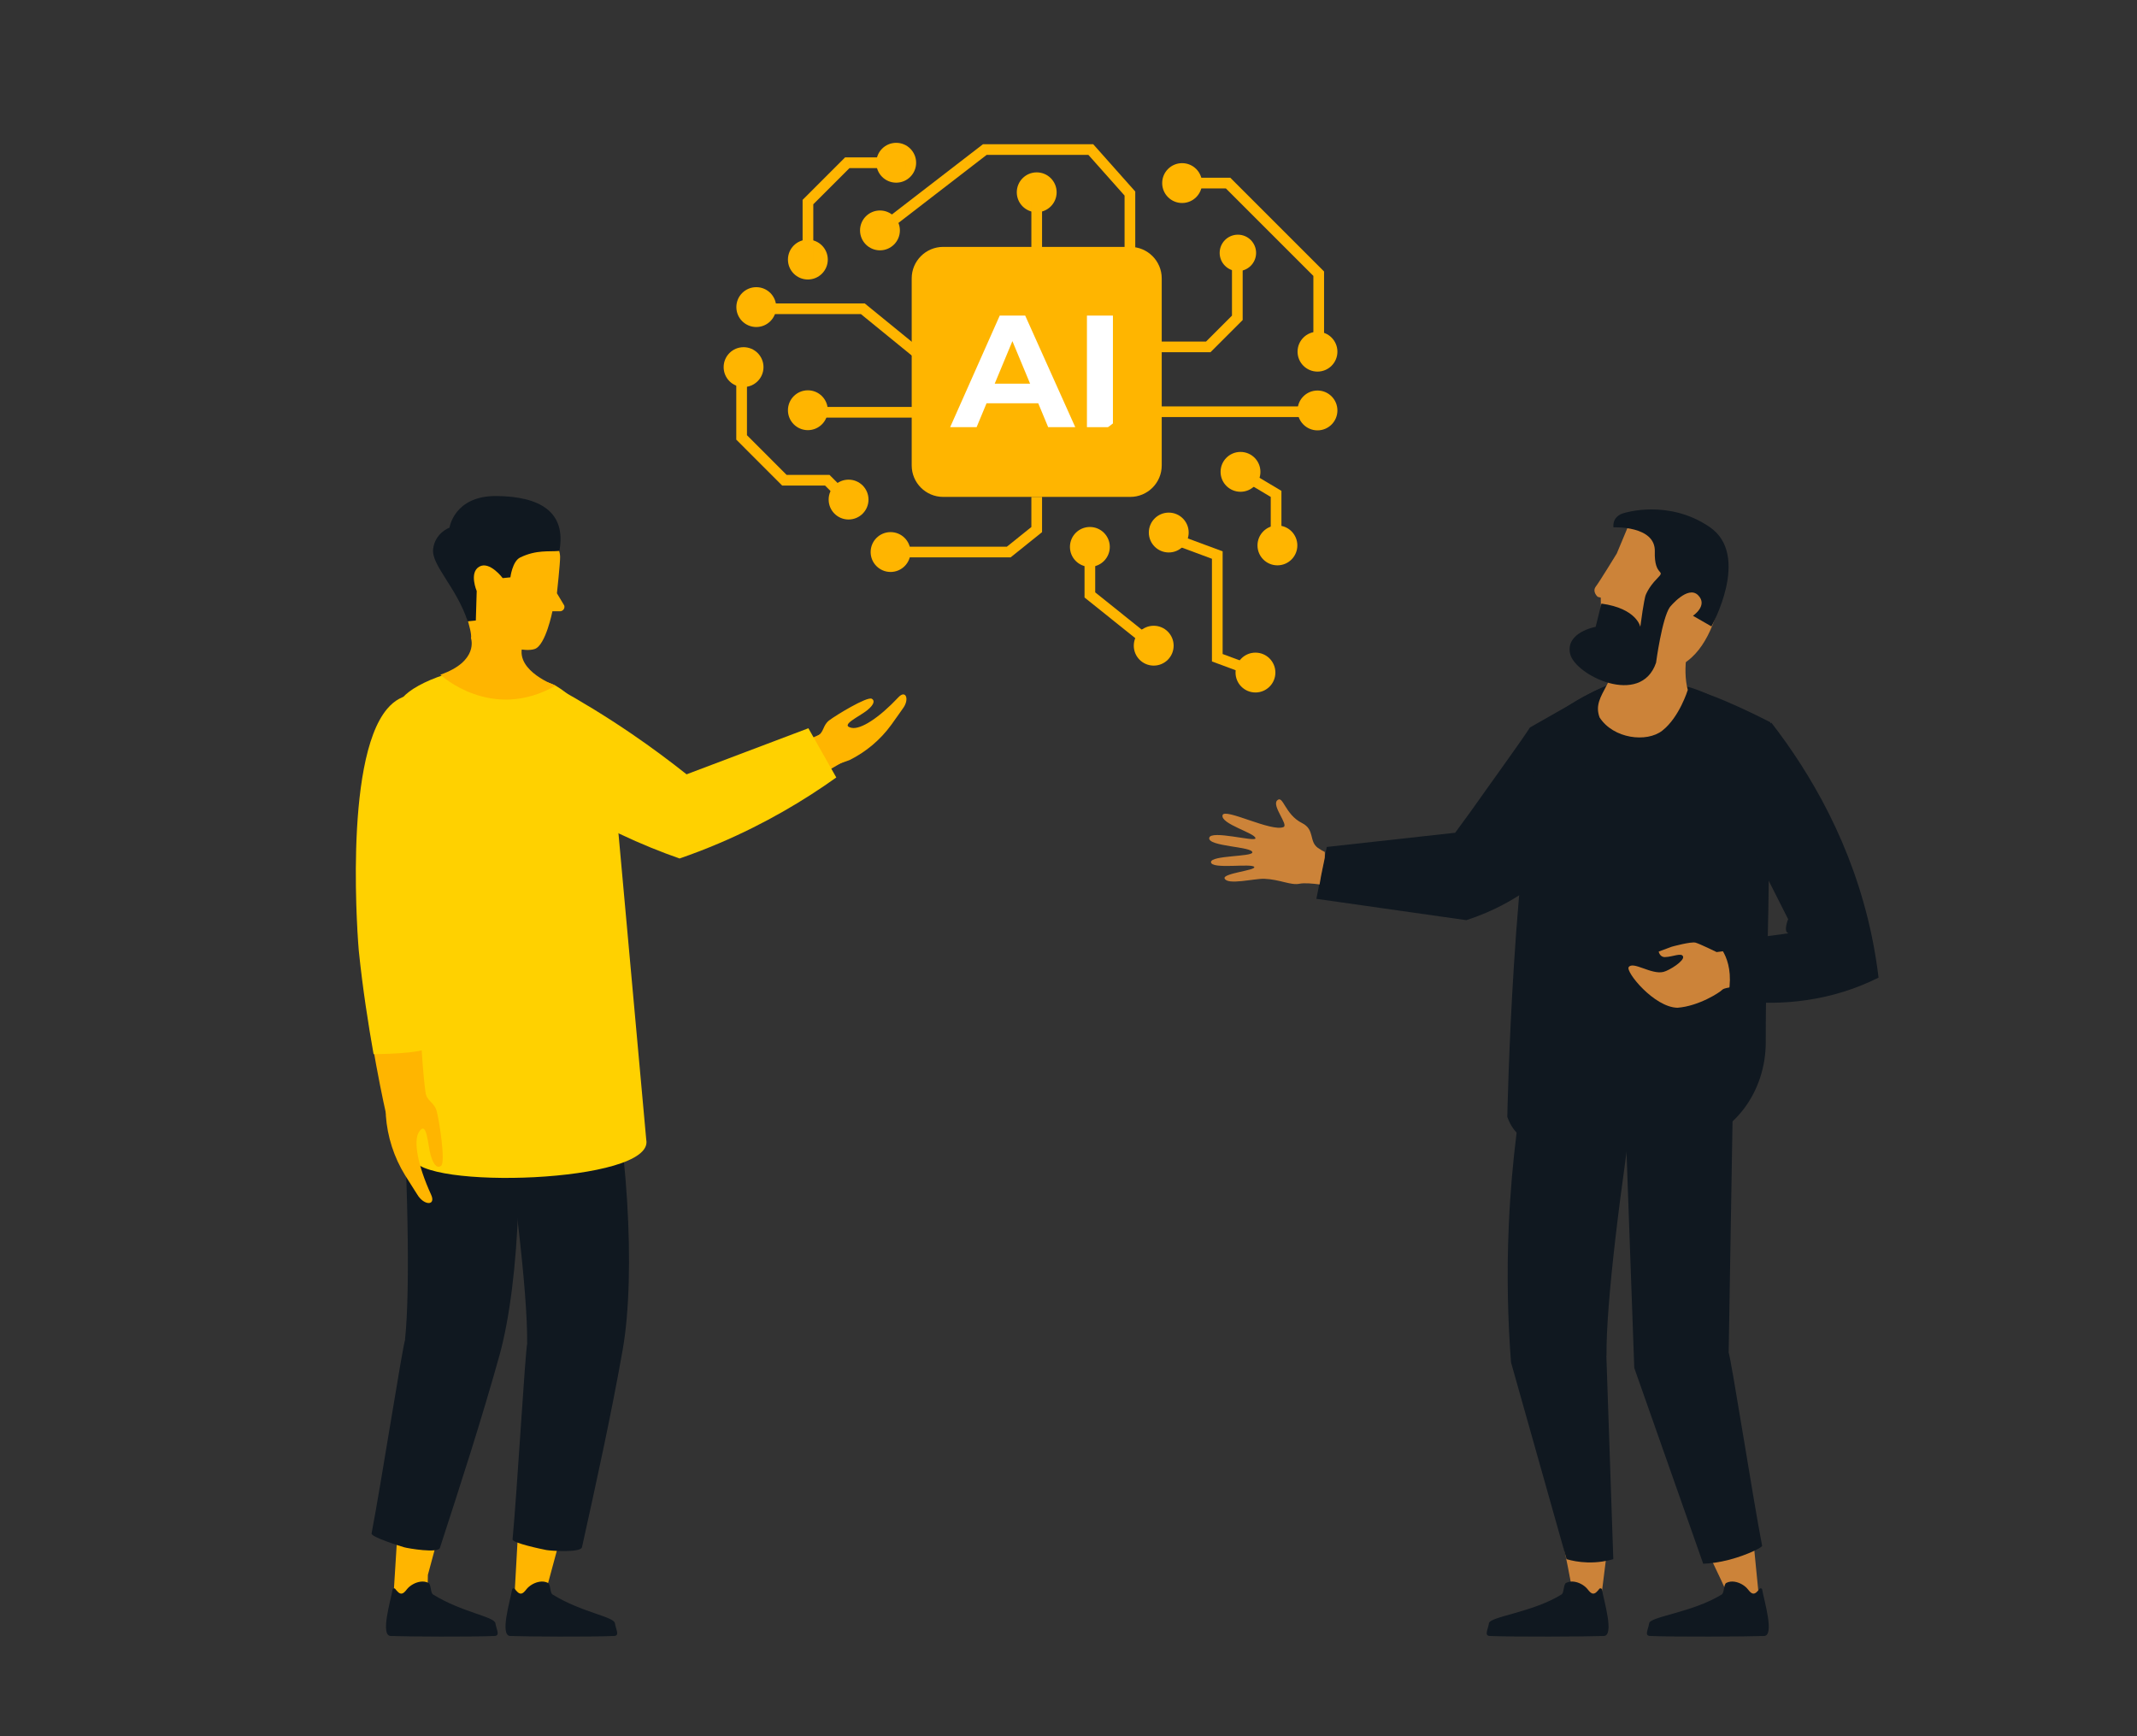
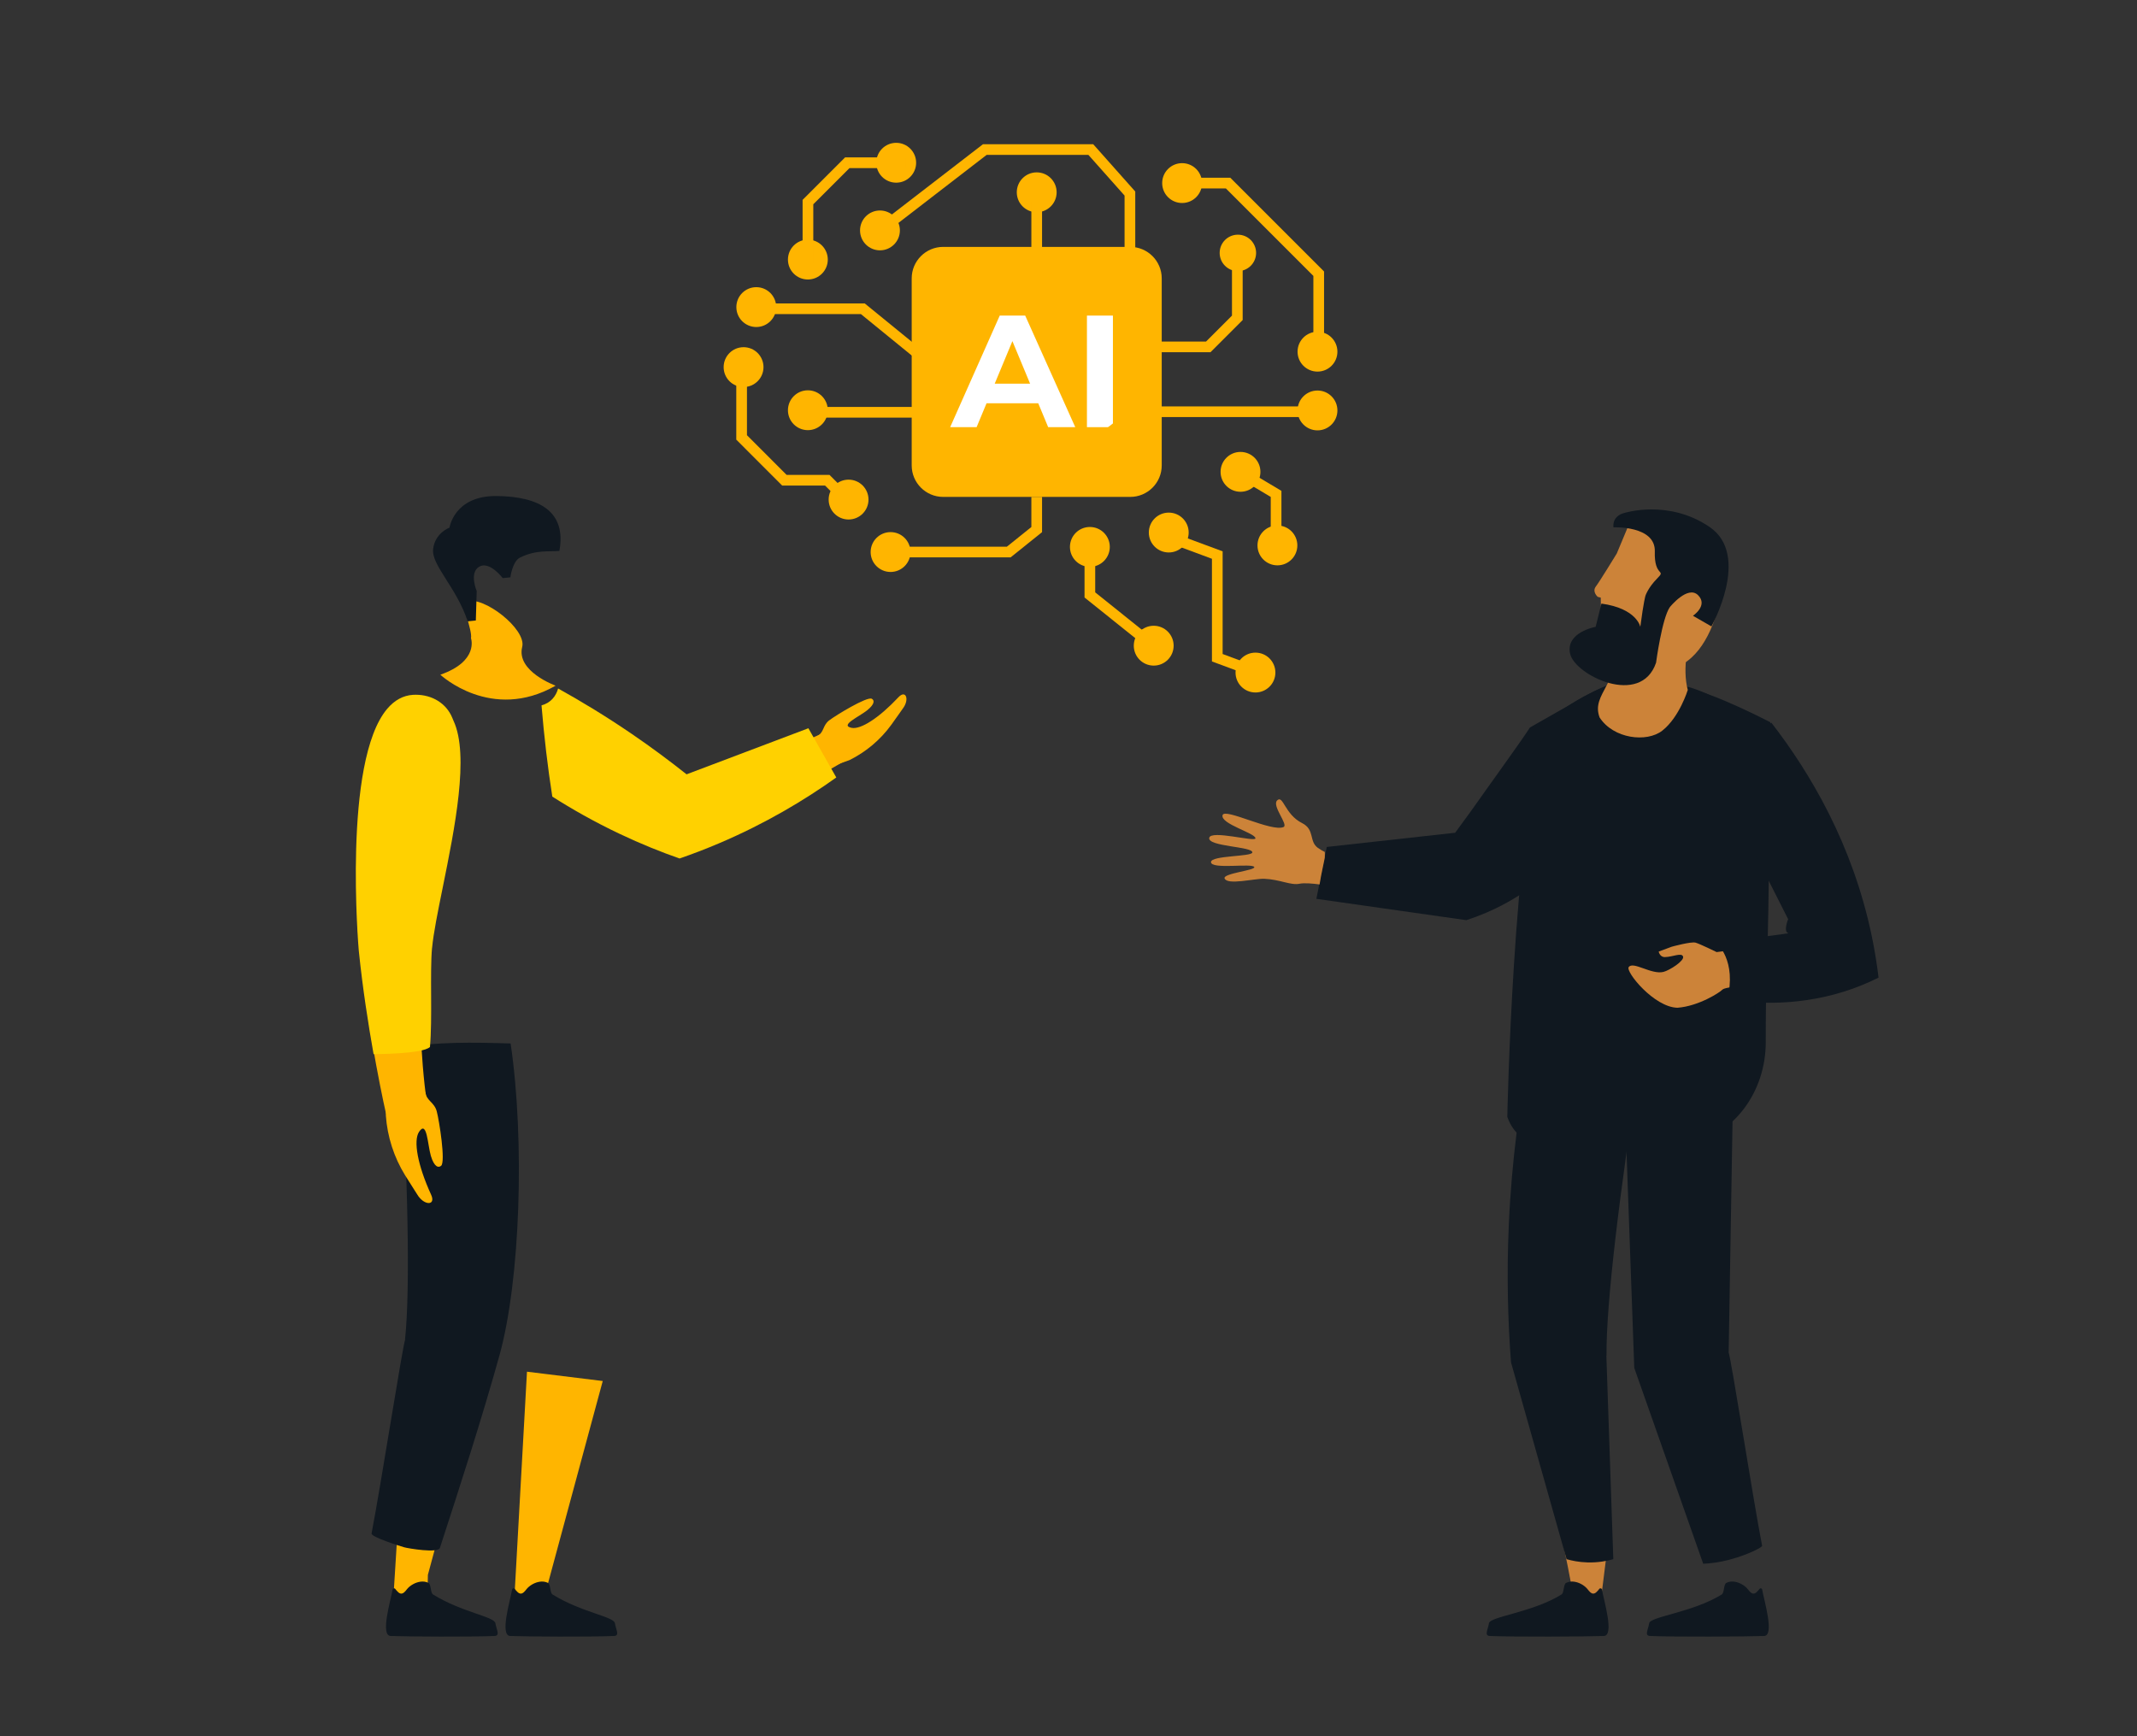
<svg xmlns="http://www.w3.org/2000/svg" id="Layer_5" data-name="Layer 5" viewBox="0 0 800 650">
  <rect x="0" y="0" width="800" height="650" fill="#333333" stroke="none" />
  <defs>
    <style>
      .cls-1 {
        fill: #fff;
      }

      .cls-2 {
        fill: #ffd100;
      }

      .cls-3, .cls-4, .cls-5 {
        fill: #ffb500;
      }

      .cls-6 {
        fill: #cc8339;
      }

      .cls-7, .cls-8 {
        fill: #101820;
      }

      .cls-4, .cls-9, .cls-5 {
        stroke: #ffb500;
        stroke-miterlimit: 10;
      }

      .cls-9 {
        fill: none;
        stroke-width: 4px;
      }

      .cls-8 {
        fill-rule: evenodd;
      }

      .cls-5 {
        stroke-width: 3px;
      }
    </style>
  </defs>
  <g>
    <polygon class="cls-3" points="204.84 514.46 225.64 517.02 204.54 595.04 205.73 600.94 192.5 599.31 197.28 513.53 204.84 514.46" />
    <polygon class="cls-3" points="160.49 509.02 181.28 511.57 160.18 589.59 160 599.15 147.18 599.45 152.92 508.09 160.49 509.02" />
  </g>
  <g>
    <path class="cls-7" d="m157.28,592.16c1.08-.16,2.18-.05,3.14.46.98.52.72,3.72,1.67,4.31,10.9,6.75,22.98,8.26,23.37,10.78.37,2.39,1.9,4.68-.37,4.77-9.17.37-31.91.24-38.82,0-4.04-.14,0-13.29.7-17.39.08-.48.69-.63.99-.25.59.74,1.61,2.16,2.73,1.68.92-.4,1.38-1.31,2.05-2,1.12-1.15,2.82-2.1,4.54-2.35Z" />
    <path class="cls-7" d="m202.02,592.16c1.08-.16,2.18-.05,3.14.46.98.52.72,3.72,1.67,4.31,10.9,6.75,22.98,8.26,23.37,10.78.37,2.39,1.9,4.68-.37,4.77-9.17.37-31.91.24-38.82,0-4.04-.14,0-13.29.7-17.39.08-.48.69-.63.99-.25.59.74,1.61,2.16,2.73,1.68.92-.4,1.38-1.31,2.05-2,1.12-1.15,2.82-2.1,4.54-2.35Z" />
  </g>
  <path class="cls-7" d="m151.68,501.49h-.06c2.05-19.05,1-62.37-1.83-109.24,14.34-2.25,26.8-2.05,41.37-1.6,5.36,36.59,3.62,88.67-4.2,116.83-6.53,23.52-14.82,49.1-22.28,72.02-.68,2.08-11.86.2-13.37-.23-1.48-.42-12.47-3.86-12.21-5.18,3.57-18.54,11.53-69.75,12.58-72.6Z" />
-   <path class="cls-7" d="m197.4,502.85h-.06c.2-19.15-5.02-62.17-12.36-108.55,14.05-3.63,26.47-4.62,41.02-5.58,8.86,35.9,12.16,87.91,7.09,116.69-4.23,24.04-10.01,50.3-15.22,73.83-.47,2.14-11.78,1.35-13.33,1.06-1.51-.28-12.78-2.64-12.66-3.98,1.76-18.8,4.74-70.53,5.51-73.48Z" />
-   <path class="cls-2" d="m241.94,426.83l-10.98-121.08s-.24-35.55-22.94-49.05c-2.27-1.35-9.32-2.97-12.26-4.04-3.17-1.15-5.57-3.31-8.88-3.36-16.09-.24-33.76,7.35-36.74,12.82-5.15,9.44-4.28,34.03-3.46,45.54,1.17,16.53-1.33,78.42,7.7,125.73,2.31,12.13,90.48,9.58,87.57-6.58Z" />
-   <path class="cls-3" d="m200.17,242.97c4.11-1.37,6.63-14.12,6.63-14.12h2.82c1.12,0,1.93-1.07,1.62-2.15l-2.75-4.59s1.24-11.48,1.19-13.63c-.04-1.93-.76-3.77-2.06-5.19-2.5-2.72-6.97-6.88-11.51-7.66-16.52-2.85-25.25,5.32-25.44,20.89-.19,15.57,18.42,25.25,18.42,25.25,0,0,7.29,2.46,11.09,1.2Z" />
  <path id="Arm" class="cls-3" d="m152.74,262.98c5.3-.32,10.36,2.18,12.41,7.08l.55,1.33c8.07,17.37-6.42,64.74-8.22,83.81-1.74,18.41,1.32,56.13,2.74,58.47s-15.67,3.48-15.67,3.48c0,0-6.72-29.36-9.95-60.96-1.54-15-4.98-91.81,18.15-93.21Z" />
  <path id="Hand" class="cls-3" d="m159.24,408.84c.36,3.31,3.32,3.74,4.25,7.19.93,3.47,3.38,18.92,1.65,20.41-1.02.87-2.62.44-3.85-3.73s-1.42-13.49-4.41-8.99c-2.22,3.35-.54,12.5,4.51,23.55,1.92,4.21-2.73,4.16-5.25-.18-.45-.78-1.77-2.69-4.48-7.08-4.19-6.78-6.66-14.48-7.22-22.43l.3-5.89s14.5-2.95,14.51-2.86Z" />
  <path id="Neck" class="cls-3" d="m176.32,238.96s3.06,8.55-11.47,13.64c0,0,19.04,17.85,43.16,4.1,0,0-14.83-5.32-12.52-14.52,1.66-6.63-14.53-19.23-20.81-17.01-2.43.86,2.23,10.51,1.64,13.78Z" />
  <path class="cls-2" d="m161.74,354.85c-.85,9.01.18,26.76-.78,37.11-2.77,2.71-21.11,2.68-21.11,2.68-1.94-10.89-4.1-24.64-5.54-38.78-.07-.7-6.09-70.81,10.66-90.52,2.74-3.23,5.98-4.98,9.63-5.21.35-.02.7-.03,1.05-.03,6.2,0,11.41,3.26,13.61,8.51l.52,1.24c6,12.9.44,40.29-4.02,62.31-1.87,9.2-3.48,17.15-4,22.68Z" />
  <path class="cls-8" d="m175.09,232.62c-4.29-12.9-13.64-21.04-12.95-27.07.7-6.03,6.14-8.03,6.14-8.03,0,0,1.72-11.98,17.64-11.82,15.93.16,26.2,5.74,23.49,20.55-3.82.38-8.56-.53-14.7,2.47-2.92,1.43-3.64,7.42-3.64,7.42l-2.88.29s-4.89-6.53-8.78-4.28c-3.89,2.25-.95,9.13-.95,9.13l-.33,11.02-3.06.31Z" />
  <path id="Hand-2" data-name="Hand" class="cls-3" d="m306,275.52c2.56-1.39,1.92-3.92,4.4-5.82s14.16-9.02,15.94-8.11c1.04.53,1.22,1.97-1.74,4.35-2.96,2.38-10.43,5.63-5.79,6.55,3.44.68,10.27-3.72,17.53-11.46,2.76-2.95,4.27.82,1.59,4.3-.48.63-1.59,2.33-4.23,5.97-4.08,5.63-9.48,10.19-15.72,13.28l-4.85,1.72s-7.2-10.73-7.13-10.77Z" />
  <path class="cls-3" d="m309.57,273.84c-16.18,7.02-32.37,14.05-48.55,21.07-16.82-11.76-33.65-23.52-50.47-35.28,2.27,10.07,4.54,20.14,6.81,30.21,13.51,9.57,27.01,19.15,40.51,28.72,19.61-11.32,39.21-22.64,58.82-33.96" />
  <path class="cls-2" d="m208.91,257.74c8.76,4.86,18.07,10.51,27.69,17.08,7.39,5.05,14.19,10.12,20.42,15.07,15.2-5.75,30.4-11.5,45.61-17.25,3.48,6.14,6.96,12.28,10.44,18.43-11.97,8.54-26.54,17.26-43.84,24.62-5.07,2.16-10.02,4.05-14.83,5.71-6.94-2.43-14.46-5.44-22.36-9.19-9.59-4.54-18.01-9.35-25.28-13.98-.85-5.43-1.63-11.06-2.31-16.87-.67-5.69-1.25-11.46-1.73-17.29,3.4-.9,5.44-3.42,6.21-6.33Z" />
-   <path class="cls-6" d="m643.2,583.02c-.87.26-1.87.2-2.92.04,2.58,5.36,5.11,10.74,7.54,16.15,4.68-.41,6.39-1.05,10.48-2.97-.66-6.1-1.19-12.5-1.87-18.99-3.95,2.76-8.65,4.76-13.22,5.77Z" />
  <path class="cls-6" d="m588,578.31c-.91.11-1.88-.13-2.87-.47,1.21,5.69,2.36,11.39,3.4,17.11,4.68.41,6.24,5.34,10.72,4.18.85-6.08,2.18-17.69,3.11-24.16-4.54,2.02-9.64,3.15-14.36,3.34Z" />
  <path class="cls-7" d="m647.08,506.13h.06c.61-36.42,1.22-72.83,1.83-109.24-14.34-2.25-26.8-2.05-41.37-1.6,1.4,38.94,2.8,77.89,4.2,116.83,8.6,24.44,17.2,48.88,25.81,73.32,2.52-.12,5.93-.49,9.84-1.53,7.06-1.88,12.31-4.69,12.21-5.18-3.57-18.54-11.53-69.75-12.58-72.6Z" />
  <path class="cls-7" d="m601.35,507.48h.06c-.2-19.15,5.02-62.17,12.36-108.55-14.05-3.63-26.47-4.62-41.02-5.58-3.77,18.83-6.85,40.81-7.93,65.41-.82,18.7-.34,35.9.84,51.28,6.93,24.56,13.86,49.12,20.79,73.68,2,.57,4.64,1.12,7.76,1.21,4.06.13,7.42-.55,9.74-1.21-.87-25.41-1.73-50.83-2.6-76.24Z" />
  <g>
    <path class="cls-7" d="m649.37,592.16c-1.08-.16-2.18-.05-3.14.46-.98.52-.72,3.72-1.67,4.31-10.9,6.75-26.79,8.26-27.18,10.78-.37,2.39-1.9,4.68.37,4.77,9.17.37,35.72.24,42.63,0,4.04-.14,0-13.29-.7-17.39-.08-.48-.69-.63-.99-.25-.59.74-1.61,2.16-2.73,1.68-.92-.4-1.38-1.31-2.05-2-1.12-1.15-2.82-2.1-4.54-2.35Z" />
    <path class="cls-7" d="m589.39,592.16c-1.08-.16-2.18-.05-3.14.46-.98.52-.72,3.72-1.67,4.31-10.9,6.75-26.79,8.26-27.18,10.78-.37,2.39-1.9,4.68.37,4.77,9.17.37,35.72.24,42.63,0,4.04-.14,0-13.29-.7-17.39-.08-.48-.69-.63-.99-.25-.59.74-1.61,2.16-2.73,1.68-.92-.4-1.38-1.31-2.05-2-1.12-1.15-2.82-2.1-4.54-2.35Z" />
  </g>
  <path class="cls-7" d="m496.68,317.09l-3.89,19.41c18.72,2.66,37.43,5.33,56.15,7.99,9.18-2.99,21.08-8.49,31.96-18.87,8.68-8.28,19.72-19.48,19.42-34.17-.3-14.45-7.01-30.79-7.01-30.79l-20.54,11.67c-4.21,6.41-11.99,17.02-16.62,23.62-3.81,5.43-7.61,10.7-11.4,15.81-16.02,1.77-32.04,3.55-48.07,5.32Z" />
  <path class="cls-6" d="m495.16,324.88c.2-.9.37-1.82.57-2.72.02-.07.16-.96.2-1.04.05-.6.04-1.22.03-1.82,0-.11-.02-.24-.04-.36-.76-.37-1.61-.85-2.53-1.49-3.46-2.44-1.08-6.87-5.96-9.31-6.51-3.25-7.09-10.75-9.34-8.46-2.02,2.05,4.33,9.1,2.42,9.94-4.47,1.97-22.04-7.27-22.83-4.45-.94,3.31,12.57,6.79,12.3,8.71-.19,1.39-16.67-3.23-17.29-.22-.7,3.33,16.35,3.21,16.13,5.49-.16,1.61-15.47,1.07-15.48,3.59,0,2.89,15.61.29,16.21,1.87.47,1.24-11.88,2.35-11.11,4.26,1.06,2.62,11.17-.03,14.89.13,5.82.24,9.91,2.54,13.15,1.85,1.82-.37,5.04-.07,7.51.26.33-2.08.71-4.14,1.17-6.23Z" />
  <path class="cls-7" d="m653.34,405.63s-7.11,7.06-41.87,6.3c-26.84-.59-33.95-8.05-33.95-8.05l.63-132.82s11.84-11.09,27.73-15.73c4.71-1.37,10.12-.24,15.73.07,4.15.22,8.09.99,11.76,2.16,14.39,4.61,24.47,15.43,26,23.92,1.92,10.65-6.02,124.15-6.02,124.15Z" />
  <path class="cls-7" d="m630.79,257.41s-3.59,8.91-11.94,32.84c-3.57,10.22-7.38,28.87-8.96,48.27-3.3,40.66.5,93.05.5,93.05,0,0,15.36-1.95,20.9-2.99,18.03-3.37,29.76-20.08,29.73-38.42-.01-9.15.08-18.79.4-26.46.87-20.98,1.31-93.3,1.31-93.3,0,0-21.44-11.23-31.94-12.99Z" />
  <path class="cls-7" d="m606.22,255.14s-11.91,13.11-14.97,47.34c-3.06,34.23-8.07,123.12-8.07,123.12,0,0-13.69,7.03-18.91-7.46,0,0,2-103.24,13.96-147.07,0,0,15.58-12.96,27.99-15.92Z" />
  <path class="cls-6" d="m644.7,370.58c-.75.85-8.65,6.09-16.73,6.7-8.76-.18-19.47-13.47-18.26-15.21,1.64-2.36,8.5,2.94,13.04,1.78,2.25-.57,7.85-4.13,7.32-5.73-.54-1.6-3.77.11-6.77.19-1.98.06-2.36-2.07-2.36-2.07l4.92-1.82s7.25-2,8.9-1.51c1.65.47,7.88,3.53,7.88,3.53l10.9-1.42,3.66,14.04s-11.2.05-12.5,1.52Z" />
  <path class="cls-7" d="m663.12,270.55c-10.61,7.13-11.93,32.19-9.65,42.04l15.93,31.53s-1.95,4.7.13,5.28l-26.91,3.68s7.69,6.45,3.96,21.21c13.81,1.97,31.88,2.07,50.39-5.45,2.19-.89,4.28-1.84,6.28-2.84-.62-5.14-1.47-10.46-2.62-15.92-7.16-34.06-22.9-60.64-37.51-79.53Z" />
  <g>
    <path class="cls-6" d="m632.39,239.69s-2.78,10.35-.56,18.6c0,0-3.12,10.24-9.56,15.26-5.82,4.54-18.29,3.04-23.45-4.95-3.38-9.07,8.33-12.66,6.05-30.44-1.38-10.77,27.79-12.13,27.53,1.52Z" />
    <path class="cls-6" d="m645.87,212.45s-2.52,45.4-31.16,37.63c0,0-13.68-.37-15.21-13.18l-.25-13.17-1.12-.28s-2.22-1.89-.72-3.87c1.5-1.98,7.84-12.36,7.84-12.36l4.14-9.91s34.77-13.18,36.49,15.13Z" />
    <path class="cls-7" d="m597.34,234.68l2.16-8.71c13.3,1.83,14.56,8.71,14.56,8.71,1.25-9.56,1.92-11.63,1.92-11.63,0,0,.91-2.96,4.43-6.52,3.52-3.56-1.22-.3-.92-10.06.3-9.76-15.49-9.05-15.49-9.05-.42-4.54,4.03-5.36,4.03-5.36,0,0,16.55-5.34,32.03,5.27,15.48,10.61.63,37.18.63,37.18l-6.92-3.98s5.78-3.86,1.91-7.71-10.56,4.47-10.56,4.47c-2.95,4.2-5.16,20.8-5.16,20.8-5.69,16.77-30.46,4.66-32.19-3.38-1.73-8.03,9.55-10.03,9.55-10.03Z" />
  </g>
  <g>
    <polyline class="cls-9" points="406.9 142.08 355.5 142.08 323 115.59 283.07 115.59" />
    <rect class="cls-4" x="350.43" y="96.98" width="1.48" height="17.69" transform="translate(28.02 279.31) rotate(-45)" />
    <path class="cls-3" d="m434.9,174.25c0,6.5-5.29,11.78-11.78,11.78h-70.04c-6.5,0-11.78-5.29-11.78-11.78v-70.04c0-6.5,5.29-11.78,11.78-11.78h70.04c6.5,0,11.78,5.29,11.78,11.78" />
    <circle class="cls-5" cx="329.42" cy="86.26" r="5.96" />
    <circle class="cls-5" cx="388.1" cy="71.99" r="5.96" />
    <circle class="cls-5" cx="442.53" cy="68.54" r="5.96" />
    <circle class="cls-5" cx="335.5" cy="60.93" r="5.96" />
    <circle class="cls-5" cx="302.43" cy="97.18" r="5.96" />
    <circle class="cls-5" cx="283.12" cy="114.97" r="5.96" />
    <circle class="cls-5" cx="278.36" cy="137.44" r="5.96" />
    <circle class="cls-5" cx="317.67" cy="187.03" r="5.96" />
    <circle class="cls-5" cx="333.39" cy="206.67" r="5.96" />
    <circle class="cls-5" cx="408" cy="204.75" r="5.96" />
    <circle class="cls-5" cx="431.9" cy="241.73" r="5.96" />
    <circle class="cls-5" cx="437.53" cy="199.37" r="5.96" />
    <circle class="cls-5" cx="478.21" cy="204.19" r="5.96" />
    <circle class="cls-5" cx="464.39" cy="176.65" r="5.96" />
    <circle class="cls-5" cx="493.21" cy="153.66" r="5.96" />
    <circle class="cls-5" cx="493.21" cy="131.66" r="5.96" />
    <circle class="cls-5" cx="469.99" cy="251.79" r="5.96" />
    <circle class="cls-5" cx="302.43" cy="153.58" r="5.96" />
    <circle class="cls-5" cx="463.41" cy="94.68" r="5.32" />
    <g>
      <path class="cls-1" d="m374.26,118.15l-18.56,41.77h9.9l3.72-8.95h19.35l3.72,8.95h10.14l-18.74-41.77h-9.55Zm-1.88,25.48l6.62-15.92,6.62,15.92h-13.24Z" />
      <rect class="cls-1" x="406.9" y="118.15" width="9.73" height="41.77" />
    </g>
    <polyline class="cls-9" points="398.11 165.91 410.38 165.91 425.53 154.14 496.53 154.14" />
    <polyline class="cls-9" points="440.09 202.01 455.7 207.8 455.7 246.24 467.1 250.47" />
    <line class="cls-9" x1="355.66" y1="154.35" x2="303.18" y2="154.35" />
    <polyline class="cls-9" points="430.53 129.87 452.32 129.87 463.2 118.99 463.2 94.06" />
    <polyline class="cls-9" points="316.94 187.03 309.7 179.79 293.65 179.79 277.63 163.76 277.63 138.61" />
    <polyline class="cls-9" points="477.71 202.01 477.71 184.9 468.92 179.66" />
    <polyline class="cls-9" points="440.53 68.54 459.74 68.54 493.67 102.47 493.67 131.33" />
    <polyline class="cls-9" points="302.46 98.62 302.46 75.65 317.19 60.93 339.06 60.93" />
    <polyline class="cls-9" points="434.4 237.68 426.66 237.68 408 222.73 408 202.01" />
    <line class="cls-9" x1="388.1" y1="75.43" x2="388.1" y2="92.71" />
    <polyline class="cls-9" points="422.99 94.68 422.99 72.46 408.35 55.99 368.67 55.99 329.42 86.26" />
    <polyline class="cls-9" points="388.1 186.03 388.1 198.26 377.63 206.67 333.39 206.67" />
  </g>
</svg>